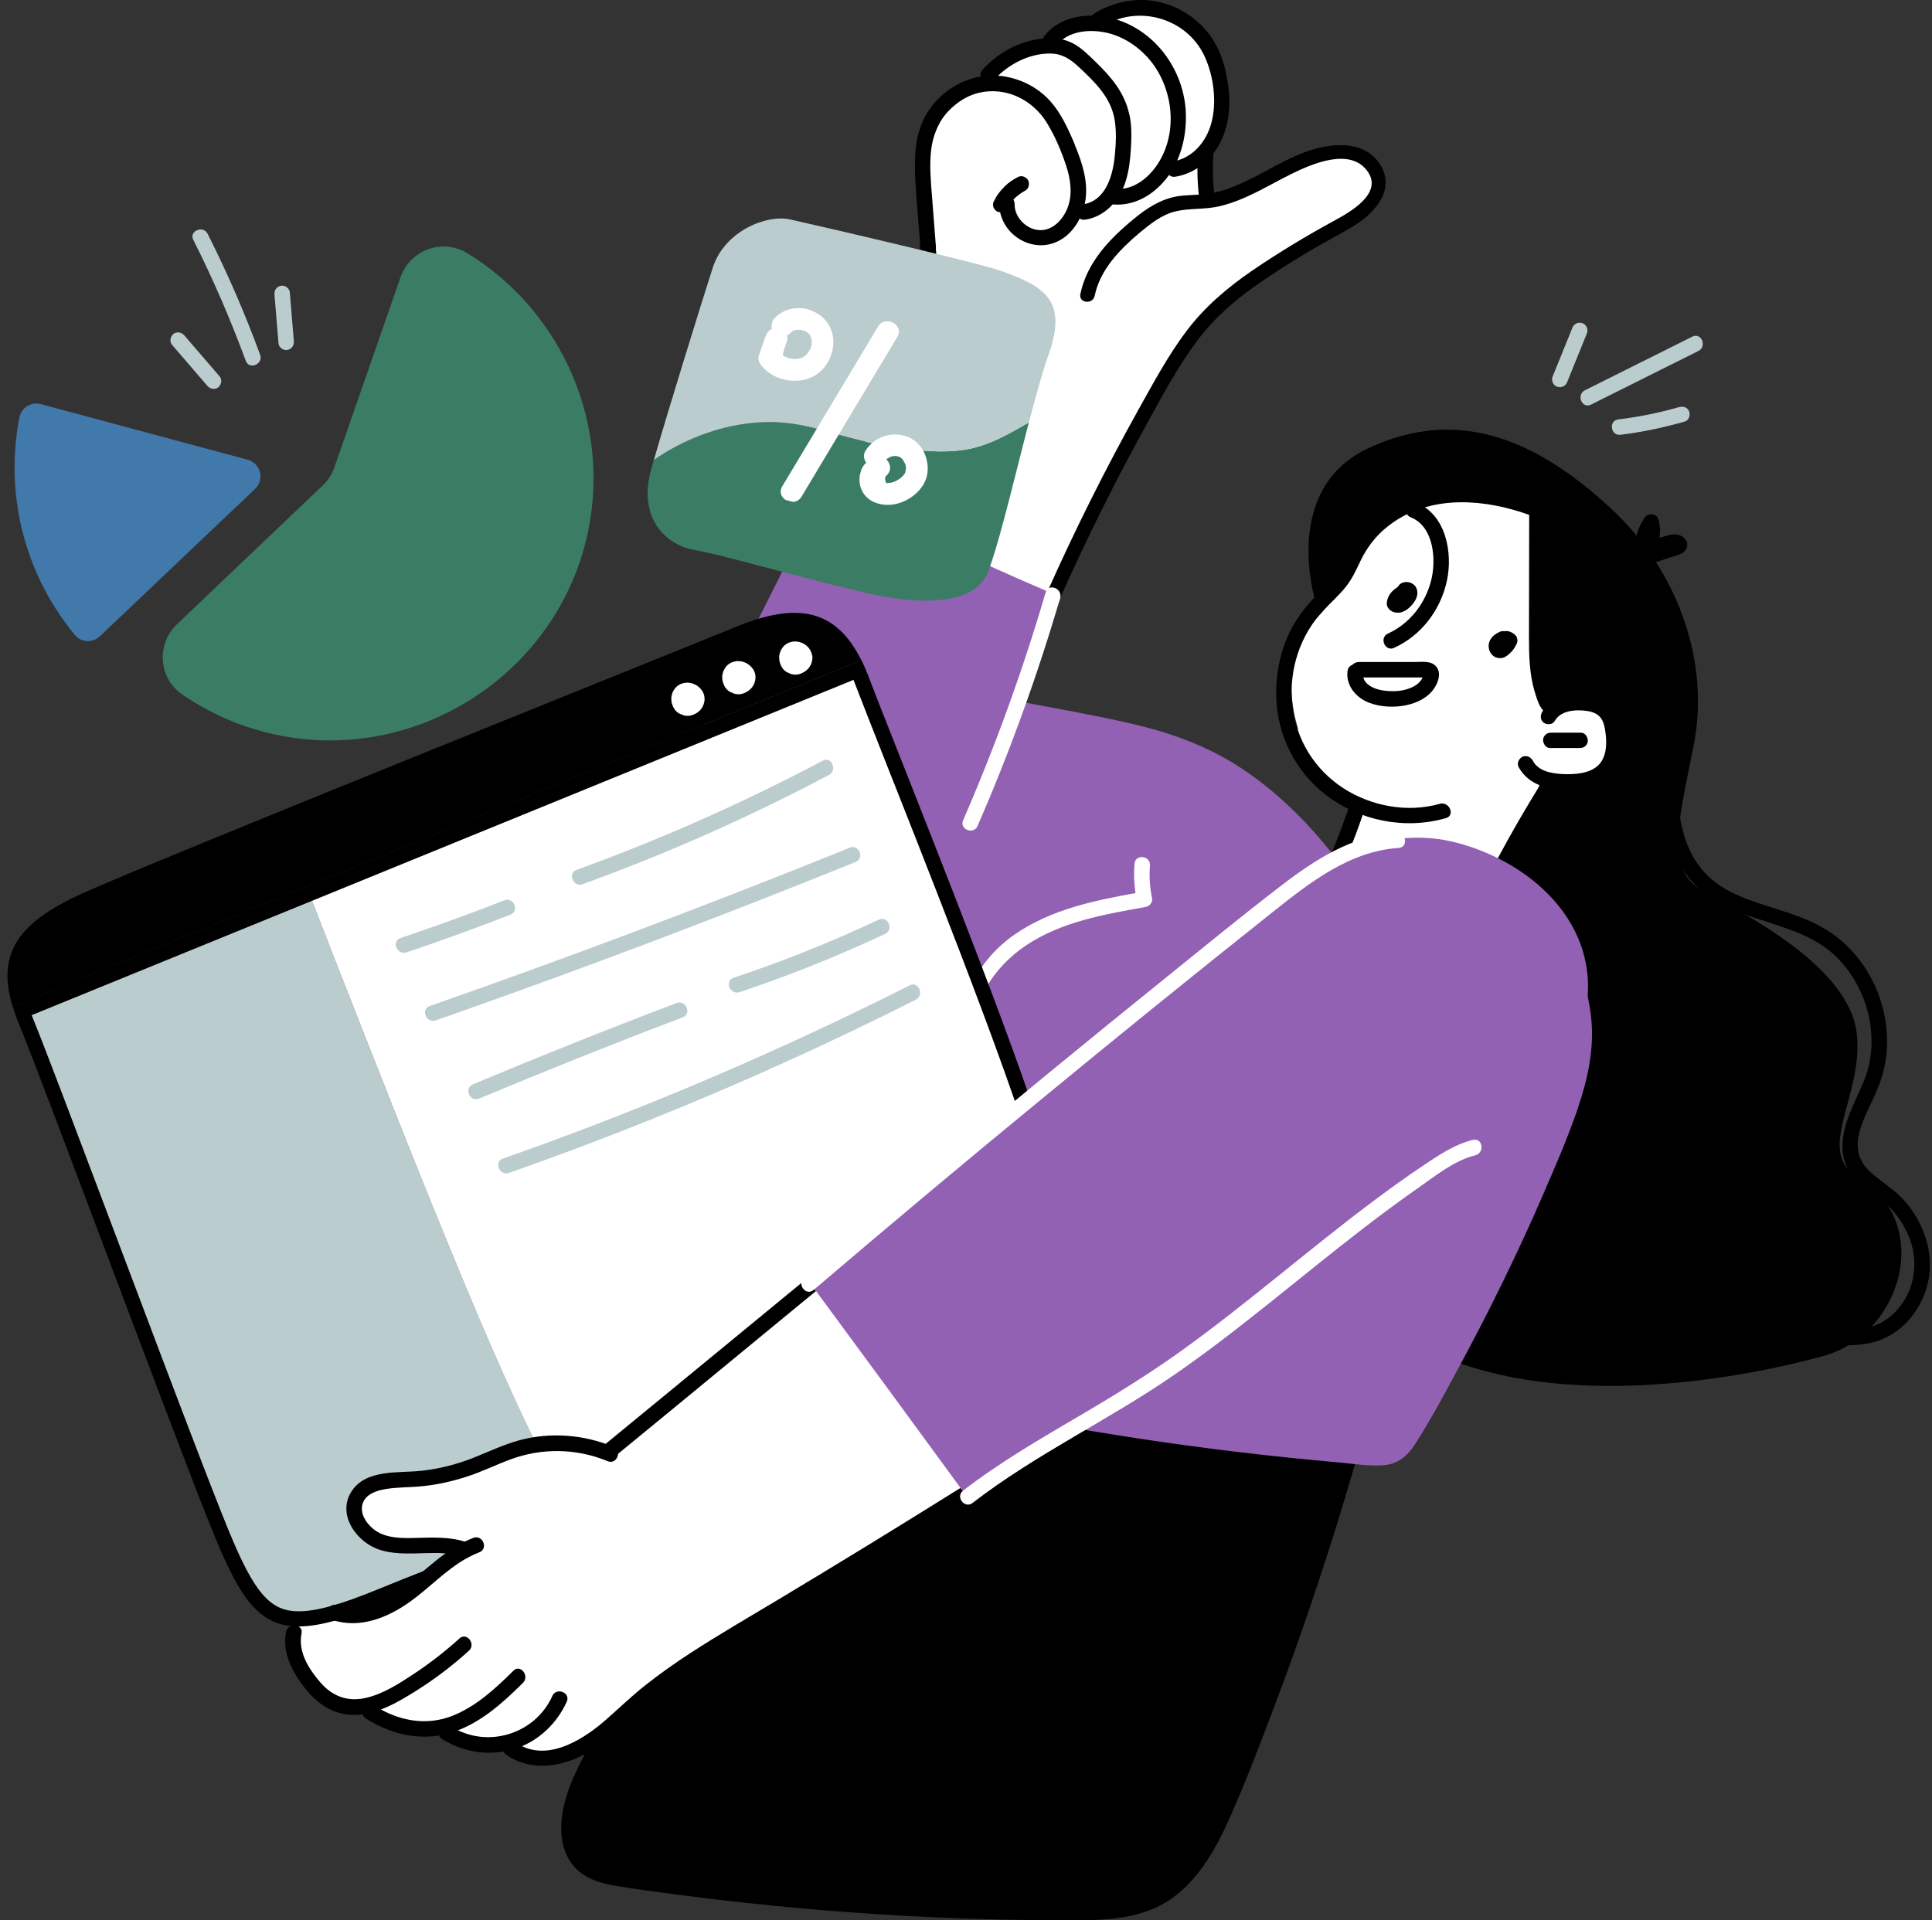
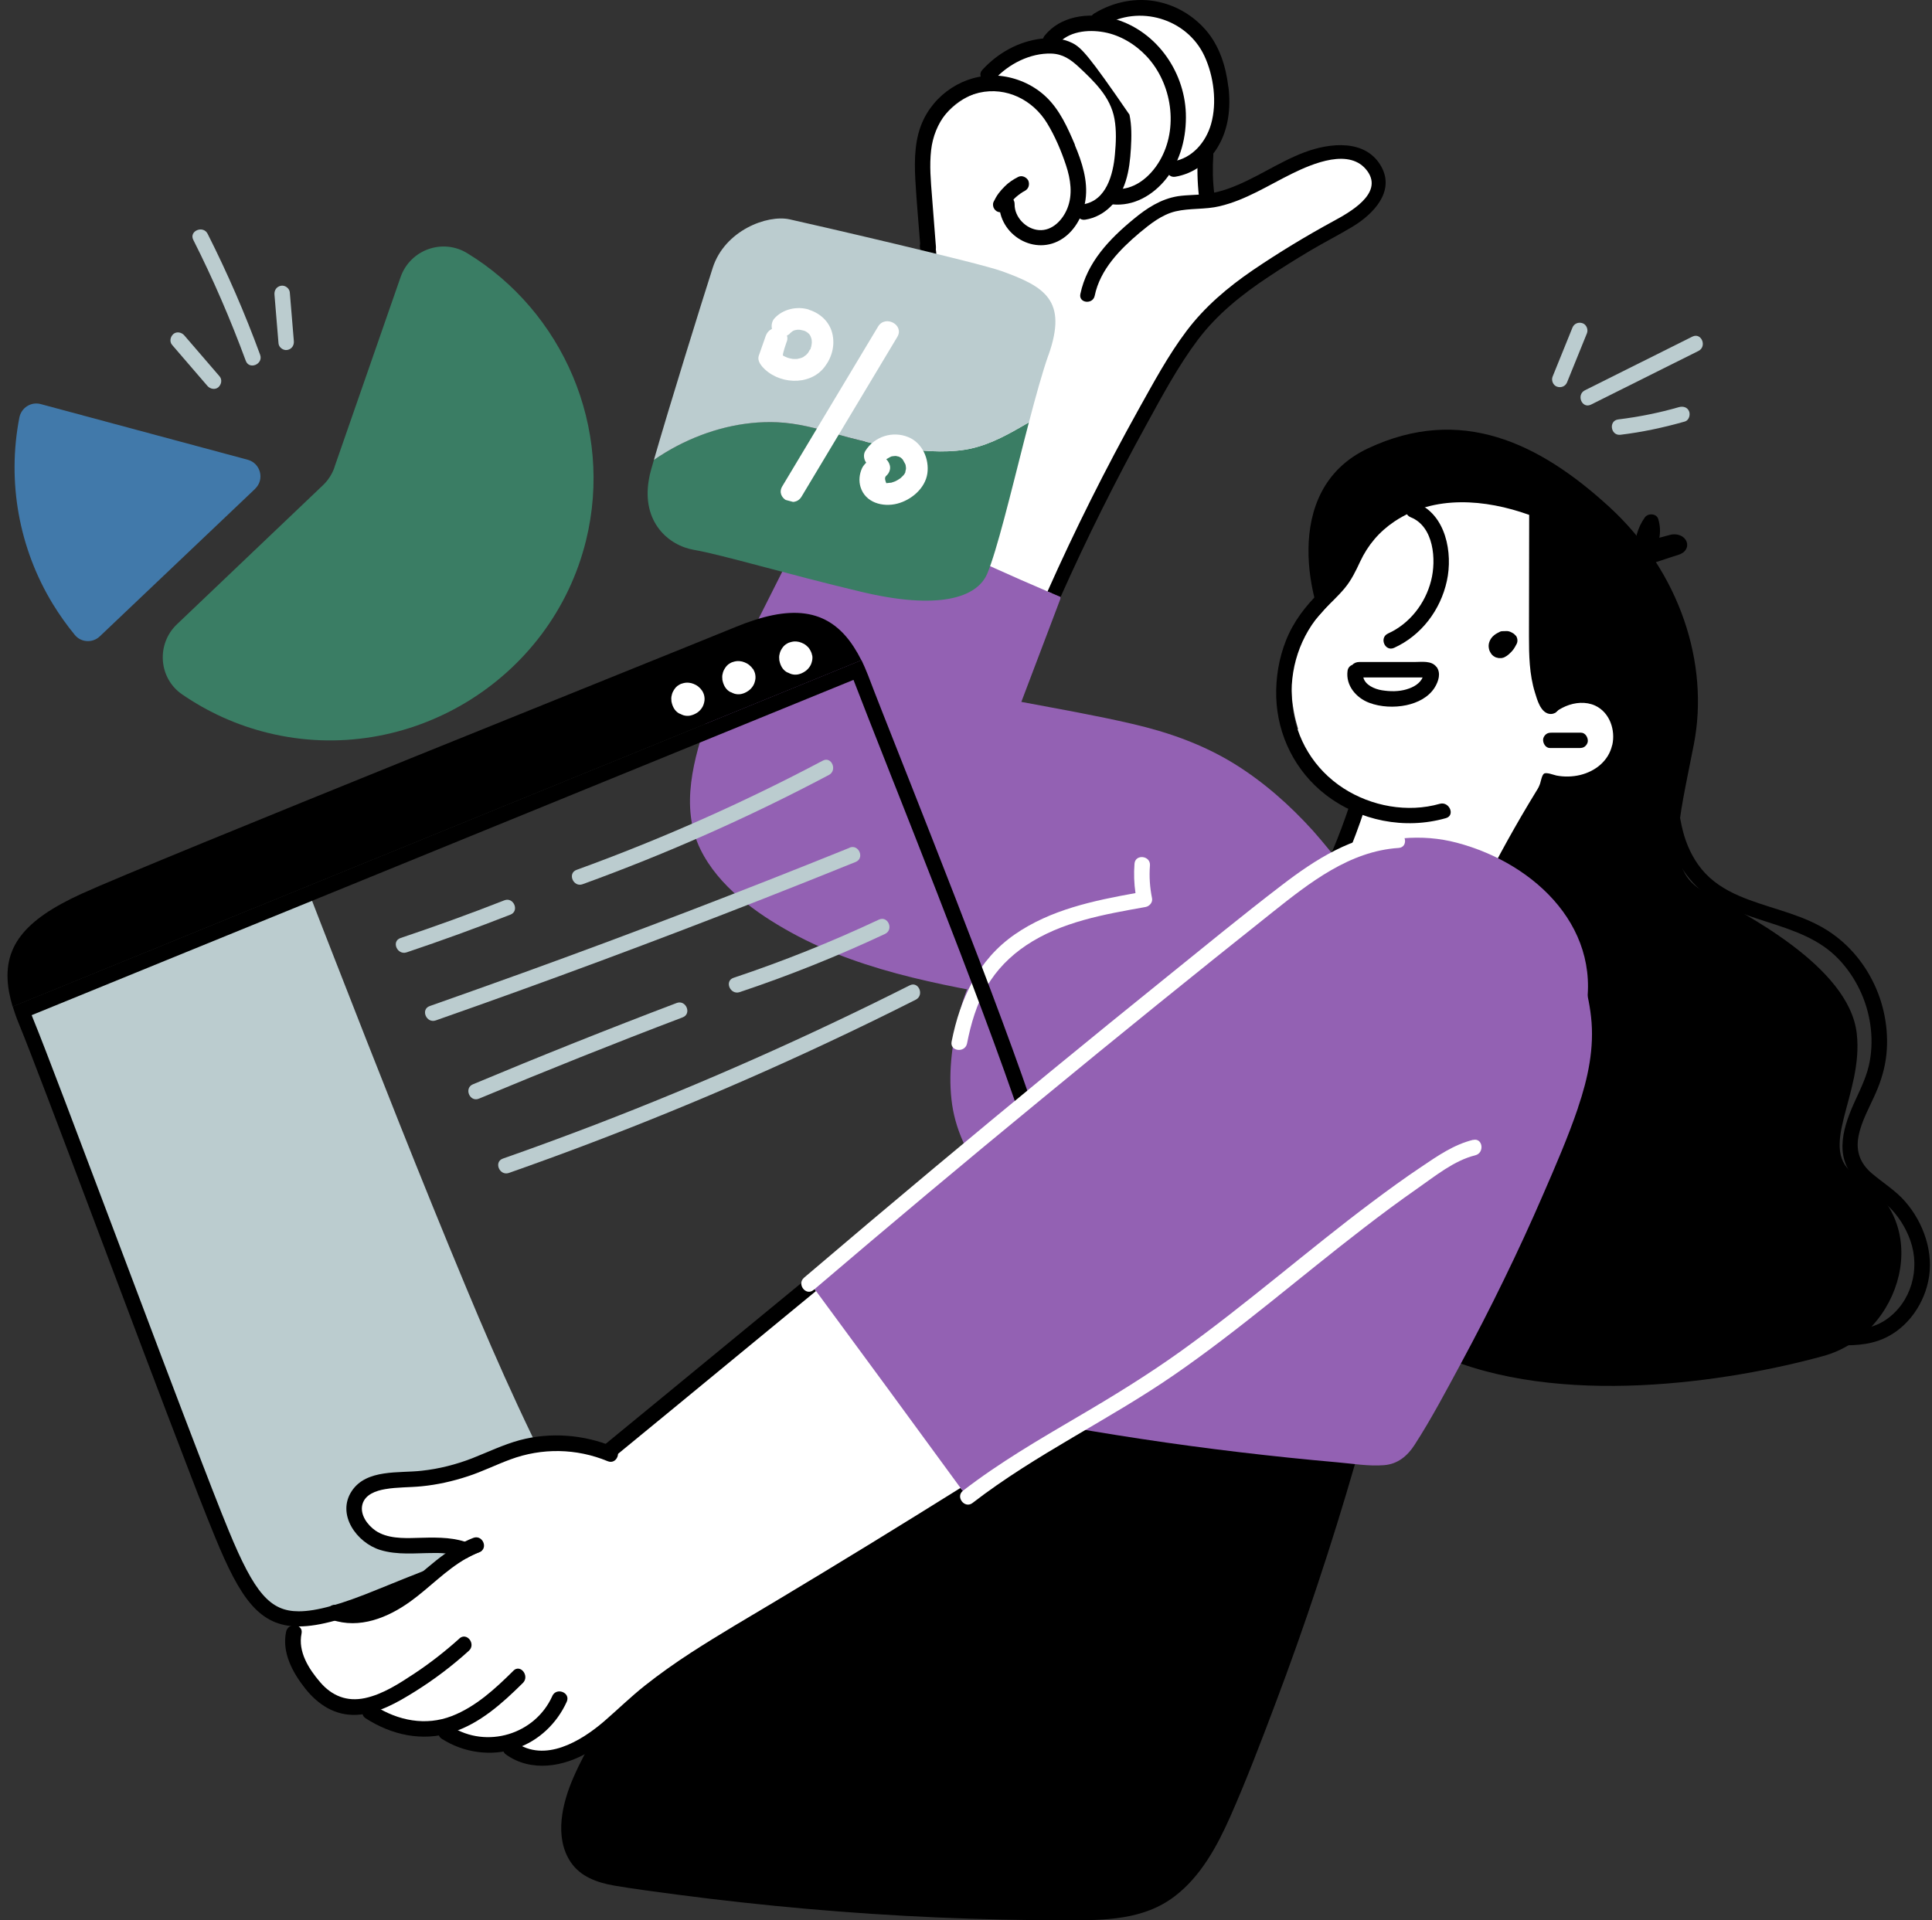
<svg xmlns="http://www.w3.org/2000/svg" width="171" height="170" viewBox="0 0 171 170" fill="none">
  <rect x="0" y="0" width="171" height="170" fill="#333333" stroke="none" />
  <g clip-path="url(#clip0_7281_39981)">
    <path d="M117.806 56.696C116.07 53.98 113.131 43.417 121.104 39.682C129.261 35.86 136.207 39.158 142.453 44.891C148.7 50.624 151.309 58.781 149.922 65.891C148.535 73.011 147.323 76.998 150.785 78.909C154.258 80.819 163.628 85.504 164.336 91.46C164.986 96.902 160.641 101.868 164.326 104.08C171.272 108.251 168.323 118.144 161.378 120.046C153.162 122.306 137.943 124.731 127.176 119.871C116.409 115.011 123.18 76.998 123.18 76.998L120.92 64.844L117.796 56.686L117.806 56.696Z" fill="black" />
    <path d="M142.691 65.968C142.371 67.365 141.207 68.277 139.868 68.607C139.18 68.772 138.442 68.791 137.754 68.655C137.521 68.607 136.881 68.345 136.658 68.49C136.473 68.616 136.376 69.179 136.308 69.383C135.668 71.1 134.873 72.739 133.932 74.31C133.049 75.785 132.06 77.016 130.459 77.744C128.888 78.452 127.142 79.083 125.425 79.354C123.621 79.645 121.904 79.277 120.216 78.627C119.547 78.374 118.548 78.142 118.296 77.366C118.053 76.599 118.587 75.891 118.965 75.27C119.043 75.135 119.12 75.009 119.198 74.863C119.858 73.631 120.304 72.302 120.546 70.925C120.178 70.886 119.858 70.76 119.557 70.585C119.46 70.624 119.343 70.644 119.217 70.615C118.179 70.401 117.549 69.664 117.006 68.801C116.278 67.656 115.57 66.502 114.852 65.357C114.658 65.047 114.717 64.736 114.891 64.523C114.746 64.028 114.61 63.524 114.523 63.02C114.28 61.7 114.212 60.294 114.387 58.965C114.581 57.423 115.25 56.162 116.278 55.017C117.2 53.979 118.102 52.99 118.888 51.845C119.324 51.195 119.741 50.536 120.168 49.876C120.517 47.141 123.049 45.24 125.532 44.444C127.879 43.697 130.401 43.63 132.768 44.241C133.399 44.279 134.048 44.367 134.572 44.638C134.96 44.26 135.804 44.502 135.756 45.211C135.629 46.801 135.523 48.412 135.426 50.002C135.785 49.993 136.163 50.255 136.153 50.749C136.105 53.145 136.066 55.531 136.008 57.927C135.998 58.616 135.911 59.528 135.93 60.43C135.979 60.769 136.027 61.109 136.085 61.438C136.396 61.293 136.793 61.361 136.939 61.788C136.997 61.943 137.046 62.088 137.104 62.244C137.143 62.331 137.181 62.418 137.22 62.505C137.278 62.612 137.492 63.039 137.628 63.126C137.608 63.058 137.948 62.855 137.987 62.826C138.171 62.719 138.365 62.612 138.569 62.525C139.393 62.176 140.363 62.088 141.188 62.467C142.478 63.068 143.001 64.63 142.701 65.959L142.691 65.968Z" fill="white" />
    <path d="M121.846 16.588C121.574 17.412 120.837 18.072 120.197 18.625C119.469 19.265 118.664 19.808 117.84 20.322C116.036 21.447 114.193 22.514 112.369 23.601C110.613 24.658 108.722 25.638 107.228 27.064C105.783 28.441 104.667 30.197 103.552 31.846C102.805 32.961 102.087 34.086 101.399 35.241C101.166 37.384 99.691 39.198 98.605 41.031C97.237 43.34 96.132 45.784 95.045 48.229C94.55 49.334 94.056 50.45 93.542 51.546C93.134 52.429 92.756 53.661 91.844 54.146C90.932 54.631 89.788 54.301 88.895 53.952C87.867 53.544 86.926 52.943 85.976 52.39C84.948 51.789 83.9 51.342 82.755 51.003C81.65 50.673 80.544 50.363 79.487 49.887C77.527 49.014 75.442 47.715 74.093 46.008C72.532 44.038 74.297 41.584 75.403 39.829C76.654 37.84 77.857 35.852 78.856 33.718C80.563 30.051 81.756 26.171 82.416 22.185C82.319 22.097 82.241 21.971 82.212 21.806C81.63 18.77 81 15.414 82.232 12.446C83.124 10.283 84.986 8.362 87.363 8.013C88.187 5.394 90.767 3.813 93.454 4.259C93.658 3.561 94.221 2.979 94.9 2.688C95.423 2.465 95.996 2.416 96.558 2.397C97.092 2.377 97.616 2.465 98.062 2.145C99.711 0.922 102.087 0.748 104.027 1.32C105.773 1.834 107.131 3.221 107.859 4.87C109.149 7.751 108.324 10.807 106.598 13.251C106.675 14.357 106.743 15.463 106.811 16.559C106.821 16.724 106.753 17.247 106.869 17.393C106.947 17.49 107.209 17.422 107.364 17.402C107.859 17.344 108.353 17.238 108.848 17.111C110.759 16.588 112.515 15.627 114.348 14.881C115.9 14.25 117.636 13.688 119.334 13.794C120.76 13.891 122.399 14.919 121.856 16.559L121.846 16.588Z" fill="white" />
    <path d="M119.774 20.03C118.542 20.777 117.252 21.427 116.01 22.164C114.749 22.911 113.507 23.687 112.285 24.502C109.928 26.063 107.746 27.8 106.029 30.07C104.273 32.407 102.876 35.026 101.47 37.587C98.725 42.573 96.183 47.665 93.865 52.864C93.477 52.699 93.089 52.534 92.711 52.37C95.155 46.879 97.852 41.496 100.772 36.248C102.091 33.891 103.381 31.476 105.01 29.313C106.63 27.16 108.658 25.443 110.869 23.93C113.168 22.368 115.554 20.922 117.989 19.594C119.386 18.837 122.47 17.159 121.035 15.161C119.512 13.037 116.175 14.482 114.351 15.374C112.246 16.412 110.258 17.712 107.949 18.255C106.669 18.565 105.33 18.41 104.05 18.711C102.828 19.002 101.819 19.817 100.869 20.602C99.123 22.077 97.367 23.862 96.892 26.18C96.727 26.985 95.456 26.839 95.621 26.034C96.203 23.231 98.211 21.136 100.354 19.38C101.499 18.43 102.75 17.615 104.244 17.372C105.078 17.246 105.942 17.275 106.776 17.169C107.435 17.091 108.085 16.926 108.706 16.703C111.063 15.869 113.119 14.365 115.457 13.483C117.698 12.639 120.899 12.28 122.266 14.763C123.479 16.975 121.529 18.963 119.754 20.04L119.774 20.03Z" fill="black" />
    <path d="M91.036 16.024C90.881 15.704 90.483 15.49 90.134 15.655C89.688 15.878 89.261 16.16 88.912 16.518C88.718 16.712 88.534 16.916 88.369 17.139C88.204 17.362 88.068 17.615 87.942 17.867C87.864 18.012 87.884 18.235 87.942 18.381C88.01 18.536 88.155 18.701 88.32 18.75C88.485 18.808 88.679 18.817 88.834 18.75C89.009 18.662 89.115 18.536 89.203 18.371C89.387 18.051 89.581 17.799 89.794 17.566C90.018 17.353 90.27 17.159 90.532 16.994C90.57 16.974 90.619 16.945 90.658 16.926C90.823 16.839 90.959 16.722 91.026 16.548C91.085 16.392 91.094 16.179 91.026 16.034L91.036 16.024Z" fill="black" />
    <path d="M95.148 12.833C94.508 11.329 93.819 9.768 92.636 8.623C91.598 7.614 90.23 6.964 88.795 6.751C85.914 6.334 83.052 7.944 81.772 10.524C80.948 12.183 80.918 14.103 81.015 15.917C81.132 17.964 81.326 20.02 81.481 22.067C81.549 22.95 82.907 22.746 82.839 21.873C82.722 20.379 82.606 18.876 82.49 17.382C82.383 16.024 82.257 14.656 82.412 13.298C82.684 10.893 84.226 8.759 86.67 8.206C89.076 7.663 91.423 8.846 92.675 10.902C93.373 12.047 93.936 13.366 94.353 14.637C94.76 15.859 94.964 17.227 94.469 18.449C94.062 19.467 93.14 20.457 91.957 20.369C90.822 20.292 89.784 19.225 89.803 18.08C89.823 17.207 88.455 17.042 88.436 17.925C88.368 20.806 91.627 22.756 94.071 21.107C95.197 20.35 95.895 19.002 96.079 17.673C96.312 16.014 95.769 14.346 95.129 12.833H95.148Z" fill="black" />
-     <path d="M99.951 10.127C99.553 8.225 98.341 6.8 96.983 5.49C96.343 4.869 95.712 4.219 94.917 3.812C94.073 3.385 93.084 3.317 92.162 3.424C90.135 3.667 88.302 4.704 86.944 6.188C86.352 6.838 87.448 7.663 88.04 7.013C89.271 5.665 91.182 4.685 93.045 4.743C94.063 4.772 94.771 5.267 95.499 5.946C96.178 6.576 96.847 7.217 97.419 7.944C98.021 8.71 98.467 9.554 98.641 10.524C98.826 11.562 98.777 12.629 98.68 13.677C98.525 15.442 97.924 17.77 95.858 18.09C94.985 18.226 95.179 19.584 96.052 19.448C97.836 19.167 99.107 17.722 99.631 16.053C99.932 15.103 100.038 14.113 100.096 13.124C100.155 12.125 100.174 11.097 99.961 10.117L99.951 10.127Z" fill="black" />
+     <path d="M99.951 10.127C96.343 4.869 95.712 4.219 94.917 3.812C94.073 3.385 93.084 3.317 92.162 3.424C90.135 3.667 88.302 4.704 86.944 6.188C86.352 6.838 87.448 7.663 88.04 7.013C89.271 5.665 91.182 4.685 93.045 4.743C94.063 4.772 94.771 5.267 95.499 5.946C96.178 6.576 96.847 7.217 97.419 7.944C98.021 8.71 98.467 9.554 98.641 10.524C98.826 11.562 98.777 12.629 98.68 13.677C98.525 15.442 97.924 17.77 95.858 18.09C94.985 18.226 95.179 19.584 96.052 19.448C97.836 19.167 99.107 17.722 99.631 16.053C99.932 15.103 100.038 14.113 100.096 13.124C100.155 12.125 100.174 11.097 99.961 10.117L99.951 10.127Z" fill="black" />
    <path d="M98.372 1.601C96.316 1.087 93.843 1.417 92.455 3.163C91.903 3.851 93.008 4.676 93.552 3.987C94.522 2.765 96.287 2.59 97.722 2.852C99.158 3.114 100.497 3.929 101.486 4.986C103.736 7.392 104.338 11.349 102.64 14.24C101.806 15.666 100.341 16.907 98.596 16.723C97.713 16.636 97.558 18.003 98.44 18.091C100.341 18.285 102.049 17.286 103.213 15.831C104.512 14.201 105.026 12.086 104.959 10.03C104.823 6.17 102.175 2.542 98.363 1.601H98.372Z" fill="black" />
    <path d="M108.722 7.721C108.509 5.888 107.936 4.045 106.704 2.638C105.618 1.397 104.182 0.534 102.582 0.175C100.603 -0.271 98.556 0.155 96.849 1.193C96.093 1.649 96.946 2.735 97.693 2.28C100.807 0.388 105.046 1.63 106.598 4.947C107.432 6.732 107.733 9.089 107.189 10.99C106.733 12.581 105.531 14.007 103.833 14.288C102.96 14.434 103.154 15.791 104.027 15.646C105.599 15.384 106.957 14.395 107.771 13.037C108.741 11.436 108.945 9.545 108.732 7.721H108.722Z" fill="black" />
    <path d="M107.479 17.198C107.333 15.975 107.314 14.937 107.391 13.725C107.421 13.366 107.168 12.988 106.79 12.968C106.431 12.939 106.053 13.191 106.033 13.57C105.946 14.84 105.975 16.131 106.121 17.401C106.16 17.76 106.538 18.051 106.897 17.983C107.275 17.915 107.527 17.585 107.479 17.207V17.198Z" fill="black" />
    <path d="M80.731 30.758C78.646 35.055 76.463 39.323 74.291 43.581C73.844 43.349 73.466 43.145 73.078 42.931C73.922 41.244 74.776 39.566 75.62 37.878C76.958 35.21 78.345 32.572 79.626 29.875C80.809 27.392 81.856 24.715 81.43 21.922C81.294 21.039 82.662 20.845 82.788 21.727C83.273 24.899 82.089 27.945 80.722 30.748L80.731 30.758Z" fill="black" />
    <path d="M29.597 41.37L35.456 24.531C36.3 22.116 39.151 21.078 41.343 22.407C49.831 27.577 54.322 37.868 51.868 47.849C48.822 60.236 36.115 67.928 23.719 64.882C20.983 64.213 18.413 63.049 16.114 61.468C14.029 60.032 13.825 57.016 15.658 55.27L28.578 42.961C29.044 42.524 29.393 41.971 29.607 41.37H29.597Z" fill="#3A7D64" />
    <path d="M22.586 43.271L8.832 56.337C8.201 56.938 7.183 56.89 6.63 56.22C5.922 55.357 5.272 54.445 4.69 53.495C1.664 48.538 0.616 42.641 1.712 36.976C1.877 36.103 2.74 35.54 3.604 35.773L21.927 40.701C23.071 41.011 23.44 42.456 22.577 43.271H22.586Z" fill="#4179AA" />
    <path d="M124.027 81.43C123.726 83.021 122.611 84.156 121.369 85.106C120.011 86.154 118.595 87.153 117.14 88.065C114.211 89.888 110.99 91.363 107.489 91.469C107.266 91.469 107.081 91.392 106.955 91.266C101.96 90.441 96.974 89.626 92.017 88.744C84.568 87.415 76.721 86.251 70.008 82.546C66.895 80.829 63.597 78.462 61.996 75.193C60.153 71.42 61.424 67.123 62.675 63.388C62.743 63.204 62.85 63.078 62.986 63.01C64.47 60.061 65.954 57.112 67.448 54.164C69.126 50.827 70.804 47.49 72.482 44.163C72.686 43.756 72.889 43.348 73.093 42.941C73.481 43.145 73.859 43.358 74.247 43.552C80.31 46.753 86.45 49.682 92.696 52.35C93.094 52.524 93.482 52.689 93.86 52.844C93.86 52.932 93.86 53.029 93.812 53.126C93.686 53.465 93.55 53.815 93.424 54.154C92.415 56.812 91.406 59.469 90.398 62.137C93.686 62.758 96.984 63.33 100.233 64.087C103.415 64.824 106.441 65.891 109.235 67.608C111.854 69.228 114.182 71.294 116.238 73.573C118.168 75.727 119.856 78.394 122.562 79.665C122.863 79.81 122.979 80.082 122.97 80.334C123.232 80.489 123.494 80.635 123.765 80.79C123.959 80.897 124.076 81.207 124.037 81.42L124.027 81.43Z" fill="#9361B3" />
    <path d="M135.802 44.299C131.999 42.941 127.644 42.466 123.91 44.309C122.358 45.075 120.951 46.191 119.971 47.627C119.438 48.412 119.098 49.295 118.662 50.129C118.196 51.012 117.498 51.72 116.8 52.418C115.539 53.669 114.491 55.018 113.831 56.676C113.191 58.277 112.91 60.004 112.958 61.72C113.065 65.115 114.656 68.297 117.353 70.373C120.35 72.672 124.336 73.467 127.974 72.429C128.827 72.187 128.275 70.926 127.44 71.158C124.589 71.973 121.378 71.382 118.904 69.781C116.315 68.103 114.685 65.416 114.375 62.351C114.064 59.305 115.063 56.211 117.178 53.99C117.789 53.349 118.449 52.758 119.011 52.079C119.603 51.371 119.991 50.566 120.379 49.731C121.068 48.257 122.067 47.074 123.425 46.162C126.965 43.795 131.485 44.202 135.317 45.57C136.151 45.871 136.655 44.59 135.821 44.29L135.802 44.299Z" fill="black" />
-     <path d="M125.375 52.079C125.219 51.73 124.851 51.517 124.473 51.526C124.279 51.526 124.085 51.584 123.929 51.701C123.832 51.778 123.774 51.856 123.716 51.963C123.435 52.157 123.231 52.312 123.066 52.535C122.901 52.758 122.804 53.001 122.756 53.263C122.736 53.379 122.736 53.505 122.765 53.612C122.814 53.786 122.921 53.912 123.056 54.029C123.202 54.145 123.367 54.203 123.541 54.233C123.716 54.242 123.813 54.242 123.9 54.233C124.017 54.213 124.143 54.174 124.259 54.116C124.492 54 124.676 53.864 124.851 53.68C125.258 53.272 125.627 52.671 125.365 52.079H125.375Z" fill="black" />
    <path d="M134.149 56.269C134.1 56.202 134.032 56.143 133.974 56.095C133.751 55.959 133.635 55.901 133.45 55.872C133.363 55.862 133.276 55.872 133.198 55.872C133.004 55.872 132.878 55.872 132.771 55.92C132.587 56.017 132.393 56.105 132.238 56.24C132.141 56.318 132.044 56.415 131.976 56.522C131.869 56.687 131.811 56.822 131.772 57.016C131.753 57.123 131.753 57.249 131.772 57.356C131.782 57.433 131.811 57.521 131.831 57.598C131.947 57.841 132.034 57.967 132.18 58.074C132.267 58.132 132.335 58.171 132.403 58.2C132.5 58.229 132.577 58.248 132.645 58.258C132.684 58.258 132.733 58.258 132.771 58.258C132.81 58.258 132.859 58.258 132.907 58.258C132.995 58.239 133.101 58.219 133.179 58.171C133.305 58.103 133.421 58.035 133.528 57.938C133.693 57.792 133.858 57.627 133.984 57.443C134.062 57.327 134.129 57.21 134.188 57.094C134.207 57.055 134.226 57.026 134.246 56.987C134.353 56.754 134.314 56.473 134.168 56.269H134.149Z" fill="black" />
    <path d="M125.365 44.512C124.54 44.192 124.036 45.463 124.86 45.793C126.917 46.608 127.14 49.566 126.664 51.409C126.15 53.436 124.763 55.221 122.852 56.084C122.047 56.453 122.581 57.714 123.386 57.355C125.801 56.259 127.499 54.009 128.061 51.428C128.604 48.965 127.984 45.541 125.355 44.512H125.365Z" fill="black" />
    <path d="M127.147 59.052C126.711 58.46 125.848 58.606 125.207 58.606C123.578 58.606 121.939 58.606 120.309 58.606C120.067 58.606 119.843 58.693 119.698 58.858C119.485 58.936 119.31 59.11 119.271 59.392C119.097 60.682 120.028 61.778 121.182 62.214C122.2 62.602 123.423 62.651 124.48 62.428C125.469 62.214 126.459 61.729 127.002 60.837C127.322 60.303 127.555 59.595 127.147 59.033V59.052ZM124.509 61.021C123.801 61.235 123.035 61.225 122.307 61.108C121.657 61.002 120.833 60.643 120.668 59.974H123.529C124.082 59.974 124.635 59.974 125.188 59.974C125.431 59.974 125.673 59.974 125.916 59.974C125.683 60.507 125.11 60.847 124.499 61.021H124.509Z" fill="black" />
-     <path d="M143.494 65.047C143.426 64.252 143.261 63.398 142.786 62.738C142.31 62.089 141.563 61.759 140.797 61.603C139.332 61.322 137.295 61.603 136.5 63.02C136.316 63.34 136.316 63.737 136.636 63.98C136.907 64.184 137.412 64.164 137.596 63.844C138.091 62.971 139.206 62.826 140.128 62.903C140.623 62.942 141.156 63.039 141.534 63.388C141.942 63.767 142.039 64.387 142.107 64.911C142.233 65.862 142.194 67.055 141.447 67.763C140.681 68.49 139.371 68.568 138.372 68.529C137.412 68.49 136.17 68.296 135.676 67.356C135.501 67.026 135.142 66.841 134.773 66.987C134.453 67.123 134.23 67.559 134.405 67.889C135.084 69.169 136.403 69.732 137.79 69.868C139.206 70.004 140.933 69.877 142.107 69.004C143.329 68.093 143.62 66.492 143.503 65.057L143.494 65.047Z" fill="black" />
    <path d="M139.935 64.863H137.336C137.152 64.863 136.987 64.883 136.841 64.999C136.705 65.106 136.589 65.29 136.579 65.465C136.56 65.804 136.802 66.221 137.181 66.221H139.78C139.964 66.221 140.129 66.202 140.275 66.085C140.411 65.979 140.527 65.794 140.537 65.62C140.556 65.28 140.314 64.863 139.935 64.863Z" fill="black" />
    <path d="M137.831 61.905C137.714 61.789 137.598 61.721 137.472 61.682C137.365 61.459 137.307 61.313 137.249 61.158C137.142 60.848 137.045 60.538 136.977 60.217C136.841 59.577 136.773 58.927 136.735 58.278C136.647 56.832 136.696 55.377 136.696 53.922L136.715 44.795C136.715 43.922 135.348 43.757 135.348 44.639C135.348 48.539 135.328 52.428 135.328 56.328C135.328 58.006 135.357 59.703 135.862 61.323C136.056 61.954 136.347 63.05 137.113 63.195C137.831 63.331 138.374 62.439 137.831 61.905Z" fill="black" />
    <path d="M119.473 71.217C118.551 74.01 117.416 76.717 116.058 79.326C115.884 79.656 116.126 80.092 116.446 80.218C116.825 80.364 117.164 80.16 117.339 79.83C118.697 77.221 119.832 74.515 120.753 71.721C121.025 70.887 119.754 70.373 119.473 71.217Z" fill="black" />
    <path d="M136.663 68.937C134.849 71.818 133.161 74.786 131.609 77.822C131.444 78.152 131.677 78.588 131.997 78.714C132.375 78.86 132.715 78.656 132.89 78.326C134.393 75.407 136.013 72.545 137.759 69.771C138.224 69.024 137.128 68.2 136.663 68.947V68.937Z" fill="black" />
    <path d="M121.213 124.44C121.242 125.245 120.932 126.05 120.719 126.807C120.466 127.728 120.204 128.64 119.943 129.562C118.905 133.151 117.799 136.73 116.615 140.28C115.442 143.83 114.19 147.361 112.871 150.853C111.61 154.199 110.33 157.565 108.885 160.834C107.73 163.434 106.295 166.091 103.996 167.857C101.222 169.991 97.769 170 94.422 170C86.73 170 79.038 169.661 71.365 168.982C67.534 168.642 63.712 168.225 59.891 167.721C58.028 167.469 56.146 167.236 54.294 166.916C52.839 166.654 51.384 166.14 50.52 164.86C49.017 162.629 49.774 159.583 50.773 157.313C51.927 154.675 53.537 152.172 55.147 149.805C58.445 144.946 62.393 140.532 66.816 136.672C71.269 132.792 76.216 129.484 81.502 126.846C86.303 124.45 91.386 122.636 96.614 121.453C97.187 121.259 97.769 121.074 98.341 120.909C104.723 119.134 111.649 119.377 117.867 121.656C119.225 122.151 121.136 122.704 121.194 124.44H121.213Z" fill="black" />
    <path d="M139.668 98.076C138.785 100.675 137.68 103.216 136.584 105.738C135.487 108.28 134.333 110.782 133.121 113.265C131.898 115.787 130.618 118.271 129.289 120.734C127.989 123.14 126.699 125.594 125.215 127.893C124.585 128.882 123.721 129.61 122.519 129.707C121.151 129.823 119.715 129.571 118.357 129.455C115.477 129.202 112.596 128.902 109.734 128.562C103.914 127.873 98.124 126.991 92.362 125.943C92.119 125.895 91.964 125.769 91.877 125.594C90.567 125.187 89.578 124.236 89.258 122.839C89.083 122.073 89.112 121.268 89.161 120.492C89.219 119.561 89.277 118.63 89.326 117.698C89.432 115.758 89.51 113.828 89.568 111.888C89.597 110.899 89.617 109.909 89.636 108.92C89.636 108.483 89.685 108.028 89.656 107.591C89.656 107.475 89.636 107.349 89.607 107.232C89.51 107.125 89.452 107.067 89.403 106.999C89.064 106.961 88.899 106.699 88.899 106.417C88.307 105.738 87.735 105.04 87.192 104.322C85.63 102.246 84.495 99.938 84.214 97.329C83.923 94.71 84.321 92.013 84.98 89.472C85.64 86.94 86.852 84.709 88.637 82.798C90.325 80.984 92.255 79.287 94.457 78.132C96.882 76.852 99.481 76.736 102.168 76.813C105.069 76.891 107.969 76.92 110.869 76.765C113.75 76.6 116.582 76.193 119.424 75.708C122.121 75.242 124.866 74.825 127.601 75.048C130.055 75.252 132.49 75.989 134.45 77.502C136.263 78.899 137.592 80.8 138.601 82.827C139.697 85.058 140.551 87.541 140.822 90.015C141.133 92.75 140.551 95.466 139.668 98.056V98.076Z" fill="#9361B3" />
    <path d="M101.966 79.52C101.772 78.56 101.704 77.6 101.782 76.62C101.849 75.737 100.482 75.582 100.414 76.465C100.346 77.338 100.375 78.201 100.501 79.064C96.776 79.734 92.993 80.529 89.831 82.712C86.572 84.962 84.972 88.425 84.225 92.218C84.06 93.081 85.418 93.236 85.593 92.373C85.932 90.627 86.446 88.89 87.338 87.338C88.202 85.854 89.404 84.642 90.821 83.691C93.944 81.596 97.746 80.946 101.384 80.296C101.733 80.238 102.043 79.889 101.966 79.52Z" fill="white" />
    <path d="M34.652 149.184C33.498 151.153 30.733 151.192 29.055 149.96C28.57 149.611 28.182 149.194 27.852 148.738C27.202 148.476 26.659 147.962 26.3 147.302C25.65 146.1 25.815 144.49 26.116 143.199C26.116 143.044 26.155 142.918 26.223 142.821C26.368 142.404 26.63 142.026 27.067 141.851C27.726 141.599 28.308 142.035 28.89 142.297C29.491 142.559 30.122 142.763 30.772 142.87C31.364 142.967 31.965 143.025 32.557 143.18C33.74 143.49 34.574 144.325 34.923 145.498C35.263 146.682 35.292 148.098 34.652 149.184Z" fill="white" />
    <path d="M91.067 37.393C90.932 37.916 90.786 38.46 90.65 39.003C89.457 43.688 88.235 48.742 87.382 50.779C86.47 52.942 83.017 54.018 76.217 52.389C69.611 50.817 63.927 49.11 61.444 48.683C59.155 48.295 56.807 46.22 57.419 42.524C57.467 42.214 57.535 41.903 57.632 41.573C57.7 41.311 57.787 41.03 57.874 40.72C58.544 40.264 59.242 39.837 59.96 39.459C62.666 38.033 65.731 37.237 68.806 37.383C70.562 37.461 72.259 37.916 73.938 38.401C75.781 38.935 77.643 39.381 79.544 39.653C81.465 39.915 83.443 40.109 85.364 39.818C87.178 39.536 88.778 38.712 90.34 37.81C90.582 37.674 90.825 37.529 91.067 37.393Z" fill="#3A7D64" />
    <path d="M92.794 31.437C92.271 32.921 91.679 35.055 91.068 37.393C90.826 37.538 90.583 37.674 90.341 37.81C88.779 38.712 87.169 39.536 85.364 39.818C83.444 40.109 81.465 39.915 79.544 39.653C77.643 39.381 75.781 38.935 73.938 38.401C72.26 37.916 70.562 37.461 68.807 37.383C65.742 37.247 62.676 38.043 59.961 39.459C59.243 39.837 58.544 40.254 57.875 40.72C59.214 36.054 62.085 26.82 63.084 23.706C64.151 20.399 67.905 18.982 69.893 19.419C71.882 19.855 86.538 23.241 88.643 23.997C92.475 25.375 94.511 26.587 92.804 31.427L92.794 31.437Z" fill="#BBCCCF" />
    <g clip-path="url(#clip1_7281_39981)">
      <path d="M71.508 31.236C71.549 31.181 71.6 31.089 71.508 31.236V31.236Z" fill="white" />
      <path d="M71.592 27.405C70.539 27.083 69.299 27.36 68.55 28.18C68.326 28.424 68.251 28.802 68.326 29.113C68.082 29.233 67.88 29.444 67.772 29.747L67.16 31.49C67.042 31.829 67.229 32.171 67.439 32.426C68.799 34.022 71.633 34.225 72.969 32.503C73.635 31.649 73.923 30.573 73.665 29.511C73.412 28.476 72.593 27.726 71.589 27.418L71.592 27.405ZM71.691 30.942C71.64 31.035 71.589 31.127 71.541 31.207C71.458 31.317 71.405 31.369 71.351 31.421C71.219 31.518 71.153 31.567 71.087 31.615C70.937 31.681 70.862 31.714 70.793 31.722C70.722 31.742 70.641 31.747 70.582 31.771C70.529 31.77 70.473 31.782 70.42 31.781C70.327 31.782 70.234 31.784 70.132 31.77C69.906 31.722 69.804 31.708 69.708 31.669C69.504 31.588 69.4 31.534 69.308 31.483C69.203 31.428 69.655 30.185 69.655 30.185C69.711 30.027 69.701 29.866 69.651 29.707C69.757 29.656 69.867 29.593 69.95 29.482C70.173 29.29 70.233 29.267 70.273 29.264C70.229 29.279 70.292 29.243 70.376 29.226C70.476 29.199 70.718 29.185 70.407 29.207C70.488 29.203 70.557 29.194 70.637 29.189C70.69 29.19 70.755 29.195 70.808 29.195C70.984 29.23 71.034 29.243 71.096 29.259C71.071 29.253 71.083 29.256 71.195 29.286C71.256 29.302 71.311 29.344 71.37 29.373C71.493 29.458 71.548 29.5 71.6 29.553C71.67 29.638 71.709 29.689 71.733 29.748C71.799 29.898 71.816 29.982 71.837 30.054C71.853 30.191 71.849 30.256 71.853 30.337C71.835 30.504 71.824 30.594 71.805 30.668C71.794 30.705 71.742 30.85 71.755 30.853C71.748 30.878 71.738 30.915 71.735 30.927L71.691 30.942Z" fill="white" />
      <path d="M77.719 28.907C74.893 33.621 72.067 38.335 69.241 43.048C68.599 44.108 70.3 45.028 70.942 43.968C73.768 39.254 76.594 34.54 79.42 29.826C80.062 28.766 78.361 27.847 77.719 28.907Z" fill="white" />
      <path d="M82.079 41.921C82.261 40.645 81.649 39.223 80.41 38.705C79.017 38.12 77.382 38.636 76.584 39.932C76.396 40.239 76.454 40.665 76.666 40.961C76.521 41.107 76.388 41.257 76.294 41.457C76.062 41.978 75.996 42.57 76.167 43.119C76.591 44.504 78.136 44.918 79.417 44.586C80.655 44.268 81.886 43.234 82.079 41.921ZM80.134 41.811C80.099 41.894 80.035 41.983 80.013 42.017C79.978 42.047 79.953 42.093 79.918 42.123C79.845 42.197 79.773 42.27 79.703 42.331C79.653 42.37 79.606 42.398 79.575 42.416C79.477 42.482 79.368 42.546 79.261 42.597C79.293 42.579 79.171 42.639 79.143 42.644C79.055 42.674 78.968 42.703 78.88 42.733C78.694 42.736 78.51 42.78 78.445 42.775C78.227 42.253 78.377 42.188 78.523 42.041C78.687 41.873 78.8 41.599 78.782 41.369C78.771 41.114 78.642 40.854 78.444 40.655C78.729 40.48 78.895 40.405 78.923 40.4C79.116 40.372 79.209 40.37 79.29 40.365C79.441 40.393 79.487 40.419 79.54 40.419C79.636 40.458 79.691 40.499 79.716 40.506C79.814 40.585 79.865 40.639 79.905 40.689C80.104 41.034 80.146 41.125 80.152 41.153C80.188 41.361 80.193 41.442 80.186 41.52C80.162 41.659 80.133 41.717 80.132 41.77C80.157 41.724 80.135 41.758 80.122 41.807L80.134 41.811Z" fill="white" />
    </g>
    <path d="M51.004 134.722C43.914 137.496 37.628 139.921 34.185 141.328C24.912 145.14 22.826 143.792 19.422 135.508C19.024 134.548 18.529 133.277 17.938 131.783C17.685 131.143 17.433 130.464 17.152 129.756C12.515 117.728 4.29 95.573 2.359 90.85C2.136 90.306 1.952 89.783 1.797 89.288C10.294 85.825 18.801 82.353 27.288 78.89C28.045 80.839 28.792 82.779 29.558 84.729C33.37 94.497 37.211 104.274 41.246 113.955C44.185 121.016 47.318 128.02 51.004 134.722Z" fill="#BBCCCF" />
-     <path d="M84.093 120.928C77.323 124.352 63.006 130.027 50.997 134.712C47.312 128.009 44.178 121.006 41.239 113.944C37.204 104.264 33.373 94.486 29.551 84.718C28.794 82.769 28.038 80.829 27.281 78.879C27.776 78.675 28.261 78.481 28.746 78.278L75.819 59.062C76.013 59.46 76.207 59.896 76.382 60.362C77.061 62.157 78.118 64.824 79.379 68.005C79.602 68.568 79.835 69.15 80.058 69.742C85.005 82.255 92.28 100.811 92.765 105.137C93.405 110.821 94.851 115.486 84.084 120.928H84.093Z" fill="white" />
    <path d="M93.448 105.195C92.954 100.811 85.562 81.974 80.557 69.277C80.325 68.675 80.082 68.084 79.859 67.511C78.588 64.291 77.511 61.575 76.823 59.761C76.638 59.286 76.445 58.849 76.251 58.442L28.479 77.939C19.361 81.663 10.243 85.378 1.125 89.103C1.28 89.608 1.464 90.141 1.697 90.694C3.666 95.486 12.008 117.98 16.713 130.182C16.994 130.91 17.256 131.598 17.508 132.248C18.1 133.761 18.614 135.051 19.012 136.021C21.262 141.502 22.94 143.985 26.442 143.985C28.314 143.985 30.71 143.277 33.978 141.929C43.387 138.058 73.7 126.758 84.621 121.229C95.553 115.71 94.089 110.967 93.439 105.205L93.448 105.195ZM84.03 120.026C76.27 123.955 58.577 130.842 45.667 135.876C40.565 137.864 36.161 139.581 33.474 140.687C30.176 142.045 28.013 142.646 26.442 142.646C23.91 142.646 22.523 141.046 20.244 135.507C19.875 134.605 19.38 133.383 18.75 131.754C18.546 131.23 18.333 130.677 18.11 130.095L17.954 129.697C15.811 124.139 12.959 116.573 10.204 109.26C7.013 100.801 4.006 92.809 2.929 90.19C2.89 90.083 2.842 89.976 2.803 89.87C6.974 88.172 11.145 86.465 15.306 84.767C19.865 82.905 24.424 81.043 28.983 79.19L75.542 60.188C76.251 62.041 77.308 64.718 78.608 68.016C78.724 68.316 78.85 68.627 78.966 68.927C79.073 69.209 79.19 69.49 79.306 69.781C83.302 79.908 91.615 100.966 92.12 105.36C92.168 105.768 92.216 106.175 92.265 106.573C92.895 111.655 93.351 115.332 84.03 120.046V120.026Z" fill="black" />
    <path d="M76.242 58.452L28.47 77.948C19.352 81.673 10.234 85.388 1.116 89.113C0.981 88.657 0.874 88.211 0.796 87.794C0.098 83.856 2.154 81.44 7.198 79.132C13.377 76.309 59.471 57.821 65.116 55.503C69.84 53.563 73.254 53.689 75.573 57.278C75.805 57.637 76.029 58.025 76.242 58.452Z" fill="black" />
    <path d="M85.905 131.162C84.906 132.151 83.82 133.082 82.695 133.936C79.882 136.08 76.816 137.825 73.712 139.513L73.402 139.756C73.266 139.862 73.121 139.911 72.985 139.911C71.84 140.532 70.696 141.153 69.561 141.773C64.633 144.499 60.036 147.671 55.904 151.502C55.748 151.638 55.593 151.687 55.448 151.667C52.955 153.995 49.754 156.071 46.272 154.723C45.961 154.606 45.786 154.218 45.854 153.898C45.816 153.811 45.777 153.714 45.748 153.627C44.574 154.063 43.284 154.199 42.042 153.995C41.276 153.869 40.112 153.452 39.627 152.734C38.24 153.374 36.678 153.539 35.184 153.122C34.36 152.889 33.487 152.434 33.138 151.609C32.992 148.709 32.886 145.857 32.808 143.005C33.962 142.481 35.039 141.579 35.961 140.862C37.745 139.474 39.53 138.097 41.325 136.72C39.734 136.555 38.143 136.39 36.562 136.225C36.523 136.235 36.494 136.244 36.455 136.254C35.291 136.506 34.05 136.642 32.992 135.973C32.207 135.478 31.702 134.566 31.867 133.635C32.197 131.87 34.408 131.123 35.931 130.851C37.028 130.657 38.124 130.987 39.21 130.725C40.306 130.463 41.354 129.92 42.401 129.522C46.136 128.087 50.423 127.039 54.245 128.679C55.205 128.029 56.146 127.33 57.038 126.583C57.562 125.836 58.251 125.245 59.085 124.808C59.211 124.74 59.328 124.721 59.425 124.731C62.364 122.102 65.303 119.473 68.242 116.845C69.066 116.107 69.881 115.37 70.706 114.643C71.433 113.993 72.112 113.615 73.101 113.896C74.867 114.4 76.555 115.38 78.048 116.437C79.581 117.524 80.958 118.814 82.258 120.162C83.567 121.52 84.887 122.946 85.828 124.575C86.342 125.468 86.73 126.457 86.836 127.466C87.011 127.466 87.195 127.553 87.331 127.747C88.243 129.057 86.778 130.298 85.915 131.162H85.905Z" fill="white" />
    <path d="M53.786 129.357C51.022 128.212 47.966 128.164 45.173 129.202C43.902 129.667 42.69 130.278 41.4 130.696C40.08 131.132 38.703 131.442 37.316 131.578C36.239 131.685 35.163 131.646 34.096 131.83C33.29 131.966 32.311 132.296 32.078 133.179C31.835 134.091 32.534 135.022 33.242 135.507C34.27 136.205 35.677 136.186 36.86 136.147C38.296 136.108 39.799 136.05 41.128 136.477C41.671 136.642 42.195 136.894 42.66 137.262C42.602 137.321 42.525 137.369 42.428 137.408C42.011 137.573 41.623 137.757 41.254 137.97C40.691 137.699 40.061 137.573 39.431 137.524C39.072 137.485 38.703 137.476 38.364 137.485C36.782 137.485 35.192 137.689 33.649 137.214C31.574 136.574 29.76 134.071 31.137 131.995C32.447 130.026 35.327 130.434 37.335 130.201C38.858 130.036 40.342 129.658 41.778 129.105C43.184 128.552 44.542 127.892 45.997 127.495C48.733 126.767 51.681 127 54.281 128.077C55.105 128.416 54.601 129.696 53.786 129.357Z" fill="black" />
    <path d="M42.664 137.263C42.606 137.321 42.528 137.369 42.431 137.408C42.014 137.573 41.626 137.757 41.258 137.971C39.463 138.989 38.018 140.551 36.34 141.763C34.342 143.209 31.82 144.237 29.366 143.393C28.531 143.102 29.036 141.822 29.86 142.113C32.159 142.908 34.497 141.511 36.233 140.114C37.3 139.261 38.309 138.32 39.424 137.525C39.968 137.137 40.52 136.787 41.122 136.487C41.374 136.361 41.626 136.244 41.888 136.147C42.625 135.866 43.13 136.826 42.654 137.272L42.664 137.263Z" fill="black" />
    <path d="M40.667 145.052C39.415 146.177 38.096 147.215 36.69 148.146C35.351 149.029 33.896 149.989 32.305 150.329C30.715 150.668 29.386 150.144 28.338 148.922C27.329 147.748 26.359 146.225 26.689 144.615C26.873 143.752 25.506 143.597 25.322 144.46C24.933 146.293 25.904 148.078 27.009 149.475C28.154 150.92 29.667 151.9 31.558 151.813C33.45 151.725 35.176 150.717 36.748 149.737C38.436 148.68 40.026 147.477 41.501 146.138C42.151 145.546 41.317 144.46 40.657 145.052H40.667Z" fill="black" />
    <path d="M45.446 147.904C43.846 149.485 42.119 151.095 39.985 151.92C37.676 152.812 35.232 152.327 33.195 151.027C32.458 150.552 31.624 151.648 32.37 152.123C34.669 153.598 37.356 154.199 40.004 153.365C42.478 152.589 44.476 150.775 46.28 148.99C46.901 148.379 46.067 147.283 45.436 147.904H45.446Z" fill="black" />
    <path d="M48.882 150.154C47.35 153.549 43.082 154.839 39.929 152.841C39.192 152.366 38.358 153.462 39.105 153.937C41.064 155.179 43.48 155.518 45.691 154.781C47.689 154.112 49.3 152.56 50.163 150.649C50.522 149.844 49.251 149.339 48.882 150.145V150.154Z" fill="black" />
    <path d="M85.817 132.84C82.112 135.158 78.397 137.457 74.662 139.717C71.966 141.356 69.26 142.976 66.553 144.586C63.944 146.148 61.335 147.719 58.9 149.543C57.707 150.445 56.572 151.415 55.466 152.424C54.409 153.394 53.332 154.364 52.1 155.101C49.898 156.42 47.008 156.905 44.796 155.334C44.069 154.82 44.903 153.723 45.621 154.238C48.221 156.08 51.412 154.15 53.458 152.395C54.671 151.347 55.816 150.222 57.077 149.223C58.376 148.194 59.724 147.244 61.121 146.332C63.663 144.683 66.291 143.16 68.881 141.608C71.607 139.969 74.323 138.33 77.039 136.661C79.697 135.032 82.354 133.383 85.012 131.724C85.284 132.093 85.555 132.461 85.817 132.83V132.84Z" fill="black" />
    <path d="M72.22 114.294C62.307 122.471 54.217 129.106 54.014 129.271L53.141 128.204C53.344 128.039 61.463 121.375 71.406 113.188C71.677 113.557 71.949 113.925 72.22 114.294Z" fill="black" />
    <path d="M140.176 90.19C137.703 100.094 125.927 106.506 125.423 106.777C119.477 110.832 113.512 114.886 107.507 118.863C100.727 123.364 93.889 127.777 86.992 132.113C86.604 132.356 86.216 132.598 85.828 132.841C85.566 132.472 85.295 132.103 85.023 131.735C80.774 125.915 76.507 120.095 72.229 114.295C71.957 113.926 71.686 113.557 71.414 113.189C71.763 112.898 72.122 112.607 72.481 112.306C87.041 100.307 104.985 85.476 107.818 82.915C115.684 75.786 122.785 72.983 128.934 74.603C135.996 76.465 142.136 82.411 140.186 90.19H140.176Z" fill="#9361B3" />
    <path d="M148.797 47.441C148.506 47.296 148.156 47.267 147.846 47.344C147.516 47.432 147.196 47.519 146.866 47.606C146.973 47.063 146.934 46.491 146.769 45.948C146.614 45.443 145.867 45.414 145.586 45.802C144.936 46.714 144.635 47.82 144.713 48.926C144.509 48.993 144.296 49.061 144.092 49.129C143.753 49.236 143.578 49.711 143.723 50.031C143.898 50.39 144.257 50.516 144.626 50.4C145.402 50.148 146.168 49.896 146.944 49.643C147.312 49.517 147.691 49.401 148.059 49.275C148.476 49.139 148.99 49.052 149.223 48.635C149.495 48.159 149.233 47.655 148.787 47.432L148.797 47.441Z" fill="black" />
    <path d="M168.635 106.378C167.772 105.389 166.676 104.729 165.686 103.885C164.658 103.022 164.241 101.936 164.493 100.607C164.746 99.259 165.473 98.017 166.016 96.775C166.501 95.679 166.841 94.535 166.967 93.332C167.19 91.101 166.744 88.783 165.716 86.785C164.668 84.738 163.077 83.05 161.05 81.964C158.8 80.751 156.248 80.315 153.921 79.306C152.66 78.763 151.476 78.016 150.603 76.939C149.798 75.95 149.255 74.766 148.944 73.534C148.256 70.848 148.421 68.025 148.644 65.29C148.712 64.407 147.354 64.252 147.276 65.134C146.907 69.606 146.684 75.028 150.138 78.443C153.639 81.915 159.352 81.333 162.757 84.932C164.251 86.513 165.231 88.55 165.541 90.713C165.696 91.79 165.686 92.876 165.492 93.943C165.279 95.146 164.755 96.232 164.251 97.328C163.194 99.608 162.253 102.304 164.231 104.39C165.075 105.273 166.162 105.854 167.044 106.689C167.966 107.552 168.674 108.648 169.091 109.841C169.974 112.373 169.159 115.312 166.909 116.844C165.56 117.766 163.902 117.766 162.33 117.708C160.516 117.64 158.703 117.562 156.889 117.494C156.006 117.456 155.851 118.823 156.733 118.862C158.402 118.93 160.061 118.998 161.729 119.056C163.252 119.114 164.813 119.192 166.278 118.678C168.548 117.892 170.168 115.758 170.662 113.45C171.206 110.947 170.274 108.26 168.616 106.359L168.635 106.378Z" fill="black" />
    <path d="M62.112 61.119C62.035 60.983 61.918 60.876 61.802 60.779C61.685 60.682 61.54 60.605 61.394 60.546C61.258 60.488 61.103 60.449 60.958 60.44C60.735 60.42 60.56 60.449 60.356 60.517C60.308 60.527 60.269 60.546 60.221 60.566C60.133 60.614 60.036 60.663 59.949 60.731C59.775 60.876 59.678 61.022 59.571 61.216C59.493 61.361 59.454 61.526 59.425 61.681C59.406 61.788 59.416 61.895 59.425 62.001C59.425 62.06 59.425 62.118 59.445 62.166C59.522 62.535 59.707 62.904 60.036 63.117C60.095 63.156 60.153 63.185 60.221 63.204C60.318 63.253 60.415 63.301 60.521 63.33C60.706 63.379 60.9 63.389 61.094 63.35C61.317 63.301 61.491 63.224 61.685 63.107C61.957 62.933 62.199 62.632 62.287 62.322C62.355 62.108 62.384 61.904 62.345 61.672C62.316 61.458 62.228 61.284 62.122 61.109L62.112 61.119Z" fill="white" />
    <path d="M66.62 59.209C66.542 59.073 66.426 58.966 66.309 58.869C66.193 58.772 66.048 58.694 65.902 58.636C65.766 58.578 65.611 58.539 65.466 58.53C65.243 58.51 65.068 58.539 64.864 58.607C64.816 58.617 64.777 58.636 64.728 58.656C64.641 58.704 64.544 58.753 64.457 58.821C64.282 58.966 64.185 59.112 64.079 59.306C64.001 59.451 63.962 59.616 63.933 59.771C63.914 59.878 63.923 59.985 63.933 60.091C63.933 60.15 63.933 60.208 63.953 60.256C64.03 60.625 64.214 60.993 64.544 61.207C64.602 61.245 64.661 61.275 64.728 61.294C64.826 61.343 64.922 61.391 65.029 61.42C65.213 61.469 65.407 61.478 65.602 61.44C65.825 61.391 65.999 61.313 66.193 61.187C66.465 61.013 66.707 60.712 66.794 60.402C66.862 60.188 66.891 59.985 66.853 59.752C66.824 59.538 66.736 59.364 66.63 59.189L66.62 59.209Z" fill="white" />
    <path d="M71.882 58.034C71.853 57.821 71.766 57.646 71.659 57.471C71.581 57.336 71.465 57.229 71.349 57.132C71.232 57.035 71.087 56.957 70.941 56.899C70.805 56.841 70.65 56.802 70.505 56.792C70.282 56.773 70.107 56.802 69.903 56.87C69.855 56.88 69.816 56.899 69.767 56.919C69.68 56.967 69.583 57.016 69.496 57.084C69.321 57.229 69.224 57.374 69.118 57.569C69.04 57.714 69.001 57.879 68.972 58.034C68.953 58.141 68.962 58.248 68.972 58.354C68.972 58.412 68.972 58.471 68.992 58.519C69.069 58.888 69.253 59.256 69.583 59.47C69.641 59.508 69.7 59.538 69.767 59.557C69.865 59.605 69.962 59.654 70.068 59.683C70.252 59.732 70.447 59.741 70.641 59.703C70.864 59.654 71.038 59.576 71.232 59.45C71.504 59.276 71.746 58.975 71.834 58.665C71.901 58.451 71.931 58.248 71.892 58.015L71.882 58.034Z" fill="white" />
    <path d="M19.444 33.329C18.396 32.116 17.358 30.904 16.311 29.691C16.078 29.419 15.642 29.323 15.351 29.565C15.079 29.798 14.982 30.234 15.225 30.525C16.272 31.738 17.31 32.95 18.358 34.163C18.59 34.434 19.027 34.531 19.318 34.289C19.59 34.056 19.686 33.62 19.444 33.329Z" fill="#BBCCCF" />
    <path d="M23.024 31.409C21.686 27.752 20.134 24.182 18.378 20.7C17.98 19.914 16.71 20.448 17.107 21.233C18.863 24.706 20.405 28.285 21.754 31.942C22.064 32.776 23.325 32.233 23.024 31.409Z" fill="#BBCCCF" />
    <path d="M25.65 25.879C25.62 25.52 25.223 25.229 24.874 25.297C24.486 25.365 24.262 25.695 24.292 26.073C24.408 27.518 24.534 28.954 24.651 30.399C24.68 30.758 25.077 31.049 25.427 30.981C25.814 30.913 26.038 30.584 26.009 30.205C25.892 28.76 25.766 27.325 25.65 25.879Z" fill="#BBCCCF" />
    <path d="M140.069 28.614C139.71 28.488 139.322 28.643 139.177 29.002C138.595 30.448 138.003 31.893 137.421 33.338C137.285 33.668 137.46 34.114 137.809 34.231C138.168 34.357 138.556 34.202 138.701 33.843C139.283 32.397 139.875 30.952 140.457 29.507C140.593 29.177 140.418 28.731 140.069 28.614Z" fill="#BBCCCF" />
    <path d="M149.794 29.798C146.623 31.379 143.451 32.96 140.279 34.551C139.493 34.949 140.017 36.21 140.812 35.822C143.984 34.241 147.156 32.66 150.328 31.069C151.114 30.671 150.59 29.41 149.794 29.798Z" fill="#BBCCCF" />
    <path d="M149.5 36.413C149.345 36.035 148.957 35.947 148.598 36.044C146.842 36.549 145.048 36.908 143.234 37.131C142.351 37.238 142.555 38.596 143.428 38.489C145.358 38.256 147.259 37.849 149.131 37.315C149.49 37.209 149.626 36.724 149.5 36.413Z" fill="#BBCCCF" />
    <path d="M44.64 79.704C41.604 80.897 38.539 82.002 35.455 83.04C34.611 83.322 35.154 84.582 35.988 84.311C39.082 83.273 42.138 82.158 45.174 80.974C45.998 80.654 45.465 79.383 44.64 79.704Z" fill="#BBCCCF" />
    <path d="M72.829 67.336C65.797 71.061 58.513 74.291 51.034 77.007C50.2 77.308 50.743 78.579 51.567 78.278C59.046 75.562 66.331 72.332 73.363 68.607C74.139 68.2 73.606 66.929 72.829 67.336Z" fill="#BBCCCF" />
    <path d="M75.206 75.048C65.632 78.918 55.991 82.614 46.281 86.125C43.536 87.115 40.791 88.094 38.036 89.064C37.202 89.355 37.736 90.626 38.57 90.335C48.308 86.921 57.989 83.322 67.602 79.549C70.317 78.482 73.024 77.405 75.73 76.309C76.555 75.979 76.011 74.709 75.197 75.038L75.206 75.048Z" fill="#BBCCCF" />
    <path d="M59.891 88.793C53.838 91.092 47.834 93.488 41.859 95.991C41.044 96.33 41.578 97.601 42.392 97.261C48.367 94.769 54.372 92.363 60.425 90.064C61.249 89.744 60.715 88.483 59.891 88.793Z" fill="#BBCCCF" />
    <path d="M77.793 81.411C73.603 83.38 69.316 85.097 64.931 86.562C64.087 86.843 64.63 88.104 65.465 87.832C69.849 86.368 74.146 84.641 78.327 82.682C79.132 82.303 78.598 81.043 77.793 81.411Z" fill="#BBCCCF" />
    <path d="M80.519 87.231C71.43 91.809 62.118 95.942 52.622 99.589C49.935 100.617 47.229 101.616 44.513 102.567C43.679 102.858 44.212 104.128 45.046 103.837C54.649 100.462 64.078 96.611 73.283 92.285C75.892 91.062 78.482 89.802 81.052 88.502C81.838 88.104 81.304 86.833 80.519 87.231Z" fill="#BBCCCF" />
    <path d="M130.381 100.908C128.684 101.325 127.248 102.324 125.823 103.284C124.329 104.283 122.874 105.341 121.438 106.417C118.586 108.551 115.822 110.802 113.048 113.033C110.245 115.283 107.432 117.524 104.512 119.619C101.583 121.714 98.527 123.596 95.423 125.41C91.941 127.456 88.439 129.493 85.238 131.967C84.54 132.51 85.384 133.596 86.082 133.053C91.669 128.737 98.12 125.72 103.911 121.724C109.75 117.698 115.094 113.023 120.711 108.707C122.272 107.504 123.853 106.33 125.464 105.205C127.025 104.119 128.694 102.741 130.575 102.276C131.429 102.062 131.235 100.704 130.381 100.918V100.908Z" fill="white" />
    <path d="M123.586 73.71C119.735 73.952 116.399 76.096 113.421 78.385C109.987 81.013 106.65 83.758 103.284 86.475C96.368 92.052 89.501 97.688 82.682 103.391C78.831 106.611 74.99 109.851 71.168 113.11C70.499 113.683 71.333 114.769 72.012 114.197C78.686 108.503 85.408 102.867 92.188 97.3C98.958 91.722 105.777 86.203 112.645 80.742C115.914 78.142 119.454 75.349 123.79 75.067C124.673 75.009 124.469 73.651 123.596 73.71H123.586Z" fill="white" />
-     <path d="M92.551 52.438C90.543 59.305 88.099 66.047 85.247 72.613C84.898 73.428 86.178 73.923 86.528 73.118C89.379 66.551 91.824 59.81 93.832 52.942C94.074 52.098 92.803 51.594 92.551 52.438Z" fill="white" />
  </g>
  <defs>
    <clipPath id="clip0_7281_39981">
      <rect width="170.155" height="170" fill="white" transform="translate(0.672)" />
    </clipPath>
    <clipPath id="clip1_7281_39981">
      <rect width="17.159" height="17.709" fill="white" transform="translate(68.703 25.701) rotate(15)" />
    </clipPath>
  </defs>
</svg>